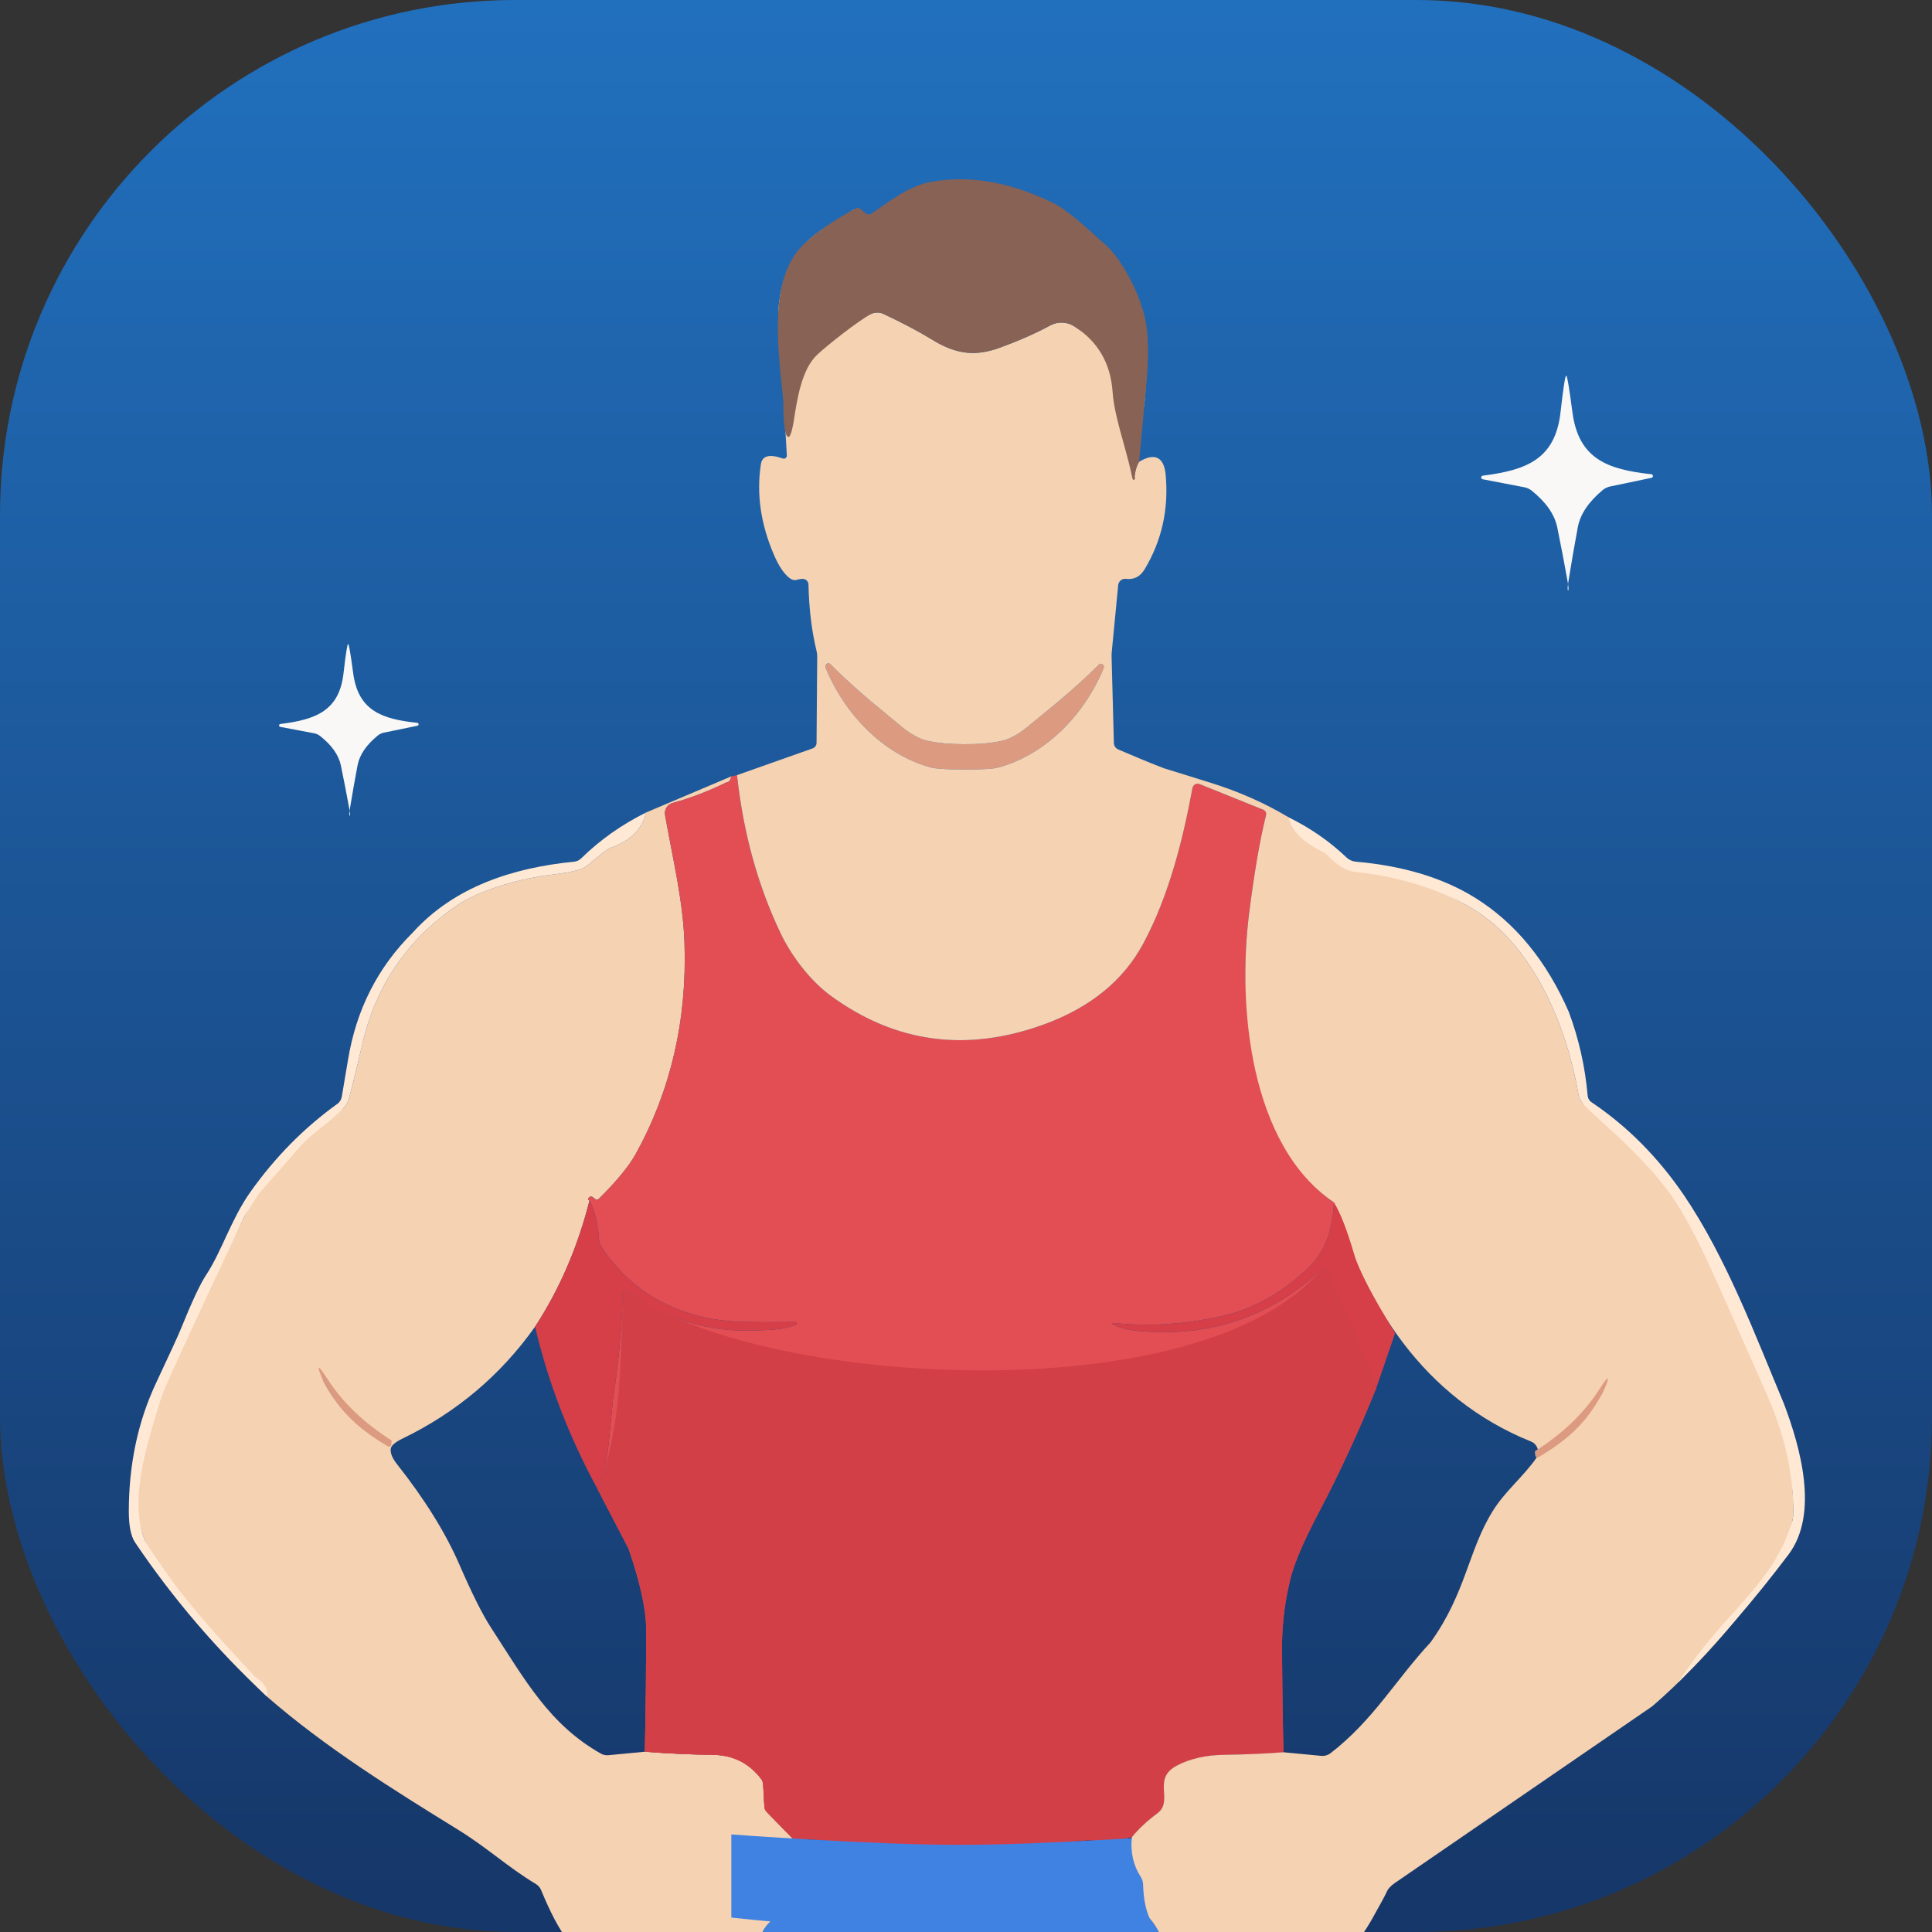
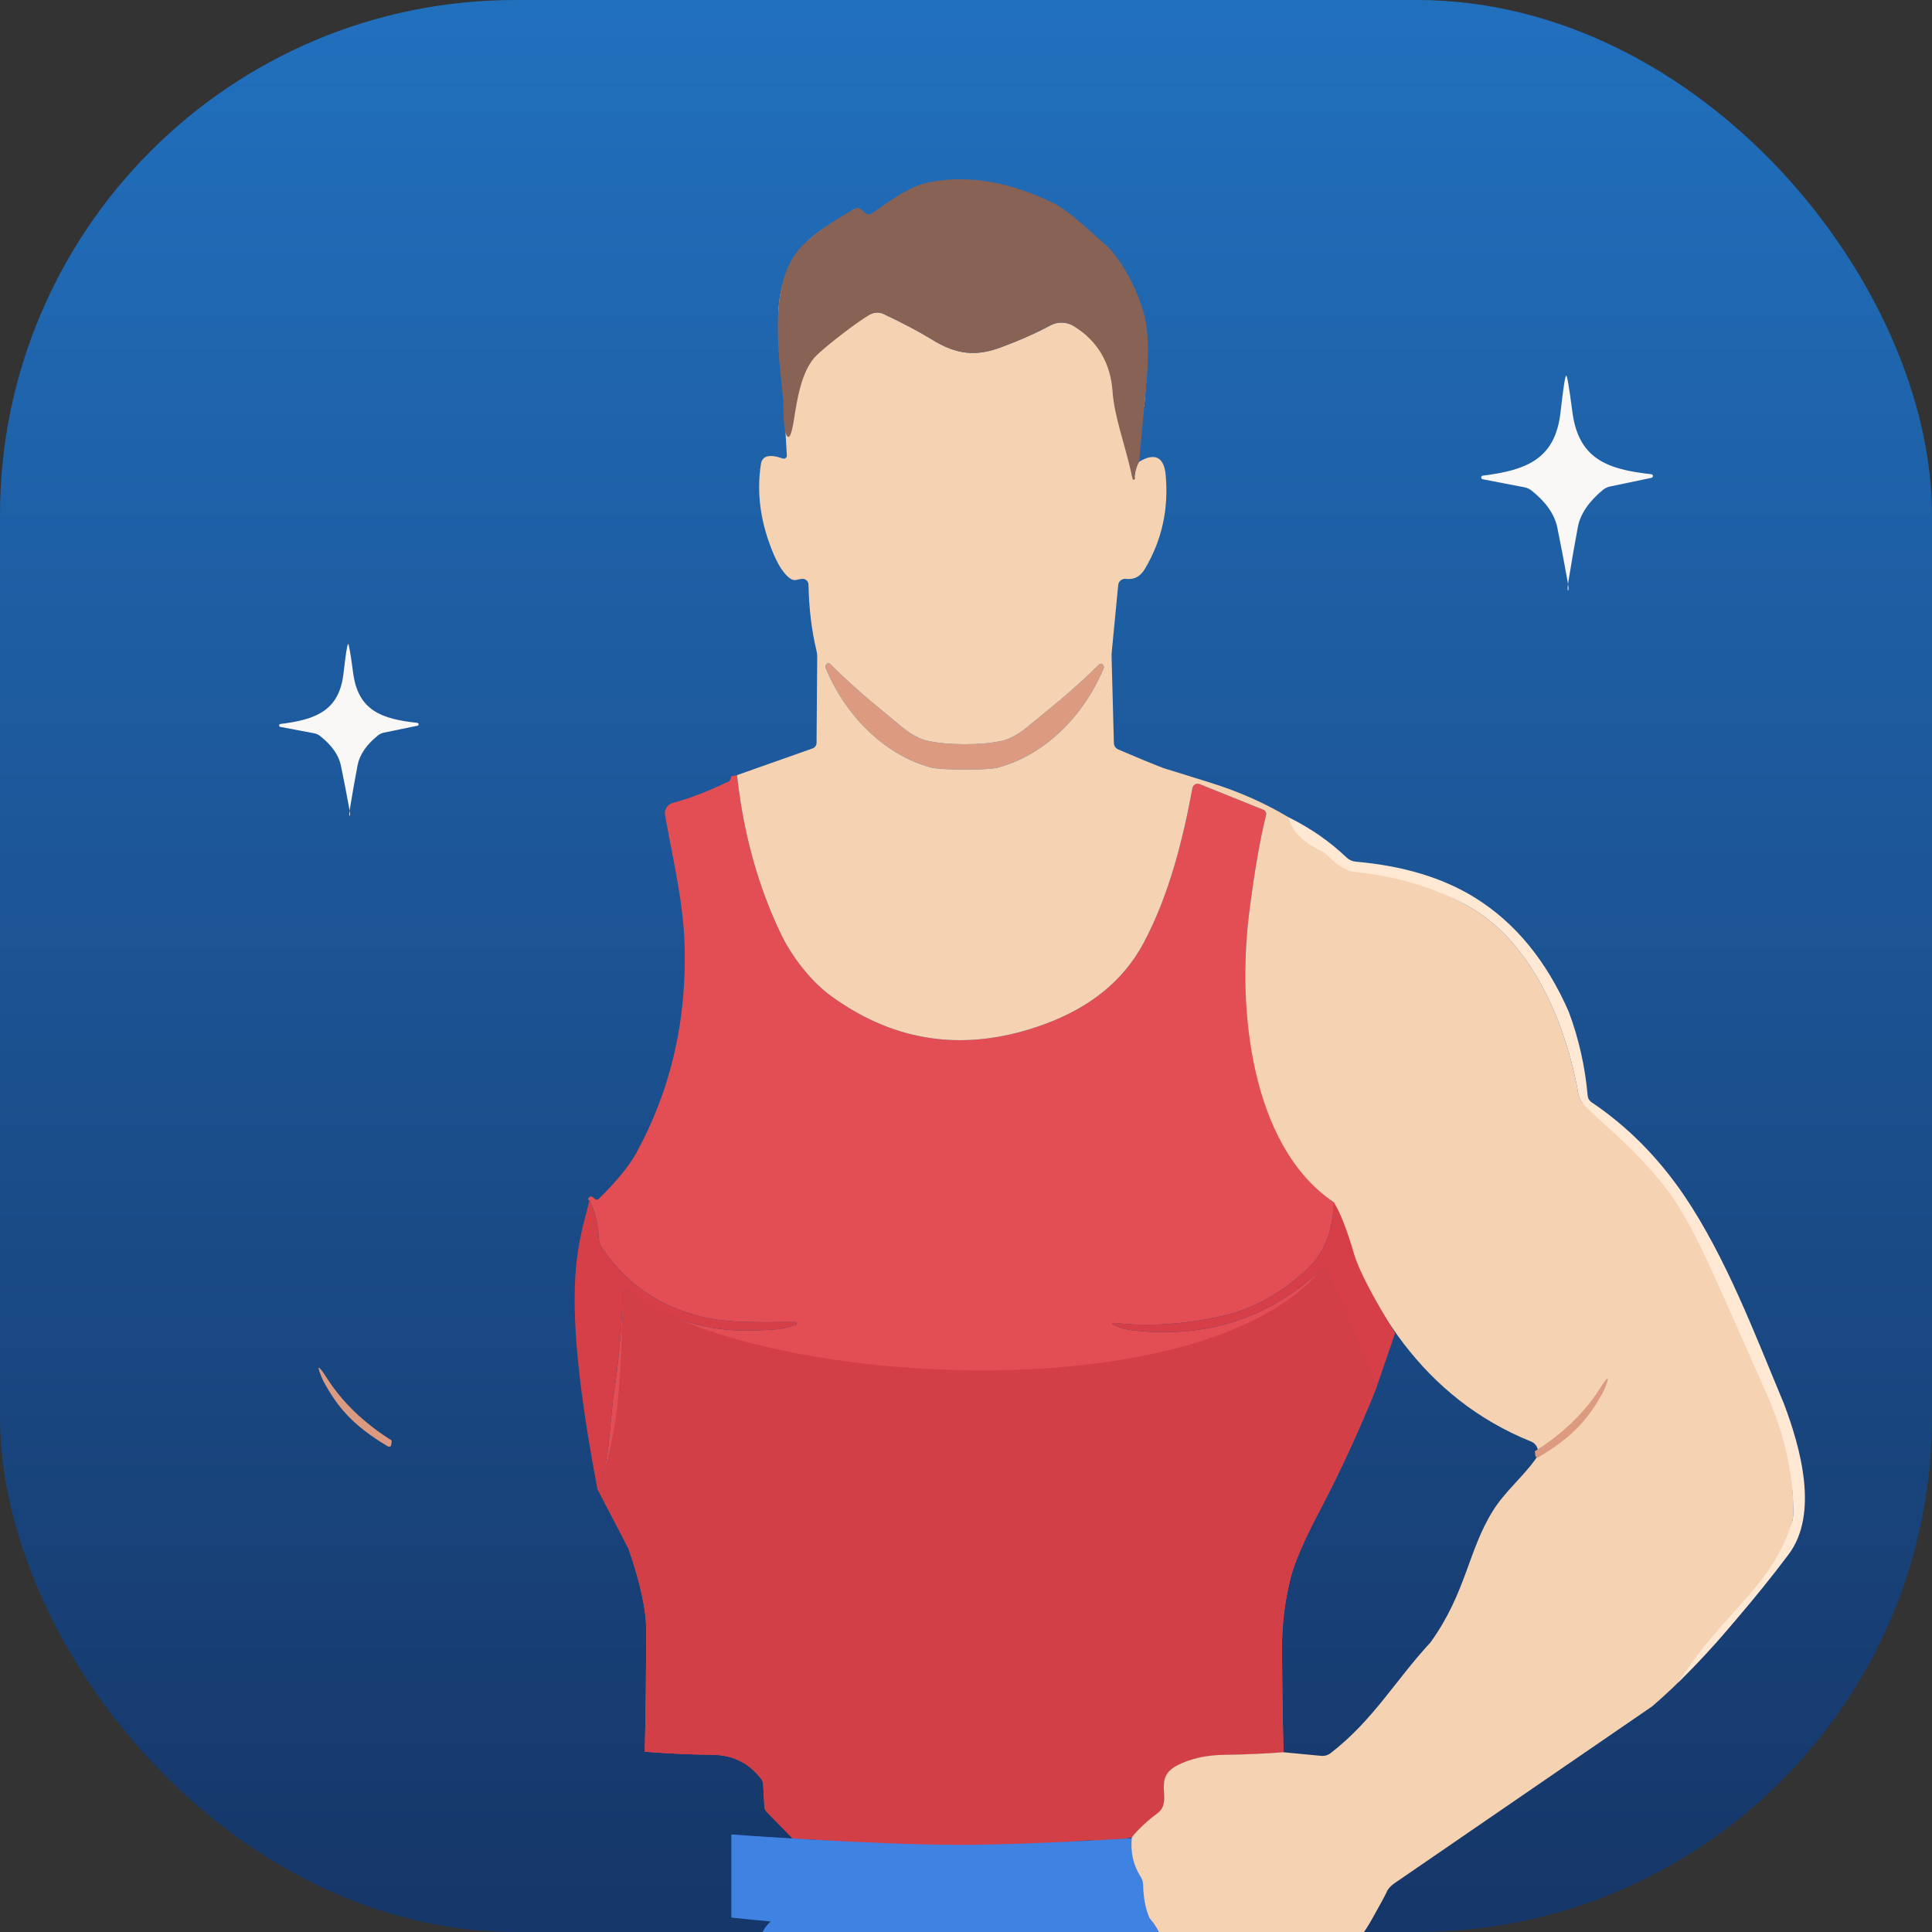
<svg xmlns="http://www.w3.org/2000/svg" width="90" height="90" viewBox="0 0 90 90" fill="none">
  <rect x="0" y="0" width="90" height="90" fill="#333333" stroke="none" />
  <g clip-path="url(#clip0_25_305)">
    <rect width="90" height="90" rx="24" fill="url(#paint0_linear_25_305)" />
    <path d="M39.386 21.777C39.383 21.777 39.379 21.775 39.375 21.773C39.372 21.771 39.369 21.768 39.367 21.764C39.364 21.761 39.363 21.757 39.362 21.753C39.361 21.749 39.361 21.745 39.362 21.741L39.365 21.719C39.408 21.454 39.564 21.219 39.8 21.065C40.035 20.911 40.331 20.85 40.621 20.897L42.547 21.206C42.838 21.252 43.099 21.402 43.275 21.622C43.45 21.842 43.525 22.115 43.483 22.38L43.477 22.401C43.475 22.409 43.471 22.415 43.465 22.42C43.458 22.424 43.451 22.426 43.443 22.425L39.386 21.777Z" fill="#DC9B81" />
    <path d="M46.246 22.407C46.236 22.408 46.226 22.405 46.218 22.399C46.21 22.393 46.205 22.384 46.203 22.374L46.2 22.361C46.182 22.227 46.199 22.089 46.25 21.956C46.3 21.823 46.384 21.697 46.496 21.586C46.608 21.474 46.746 21.379 46.901 21.306C47.057 21.233 47.228 21.183 47.405 21.16L48.985 20.949C49.161 20.925 49.339 20.929 49.508 20.958C49.678 20.988 49.836 21.044 49.973 21.122C50.11 21.2 50.224 21.3 50.308 21.415C50.392 21.53 50.444 21.659 50.461 21.793L50.465 21.805C50.465 21.81 50.464 21.816 50.463 21.82C50.461 21.825 50.458 21.83 50.455 21.834C50.452 21.838 50.447 21.841 50.443 21.844C50.438 21.846 50.433 21.847 50.428 21.848L46.246 22.407Z" fill="#DC9B81" />
    <path d="M41.503 23.242C41.907 23.302 42.252 23.234 42.273 23.09C42.295 22.946 41.984 22.782 41.58 22.722C41.176 22.662 40.831 22.73 40.81 22.874C40.788 23.017 41.099 23.182 41.503 23.242Z" fill="#DC9B81" />
    <path d="M48.769 22.687L47.73 22.72C47.606 22.724 47.508 22.828 47.511 22.953L47.512 22.978C47.516 23.103 47.621 23.201 47.745 23.197L48.784 23.164C48.909 23.16 49.007 23.056 49.003 22.931L49.002 22.906C48.999 22.782 48.894 22.683 48.769 22.687Z" fill="#DC9B81" />
    <path d="M46.747 29.685C46.758 29.685 46.769 29.689 46.776 29.697C46.785 29.704 46.789 29.714 46.79 29.725L46.793 29.744C46.794 29.793 46.767 29.843 46.714 29.889C46.661 29.936 46.584 29.978 46.486 30.014C46.389 30.05 46.273 30.079 46.145 30.099C46.017 30.119 45.88 30.131 45.742 30.132L43.969 30.15C43.689 30.152 43.42 30.115 43.222 30.046C43.024 29.976 42.912 29.881 42.911 29.78V29.762C42.911 29.756 42.911 29.751 42.913 29.745C42.915 29.74 42.918 29.735 42.921 29.731C42.925 29.726 42.929 29.723 42.935 29.72C42.94 29.718 42.945 29.716 42.951 29.716L46.747 29.685Z" fill="#DC9B81" />
    <path d="M44.931 34.668C45.6 34.67 46.173 34.619 46.649 34.515C47.349 34.365 47.891 33.831 48.487 33.35C49.579 32.47 50.482 31.672 51.195 30.957C51.209 30.943 51.227 30.932 51.246 30.926C51.265 30.92 51.286 30.919 51.306 30.922C51.326 30.925 51.345 30.933 51.361 30.945C51.377 30.957 51.391 30.973 51.4 30.991C51.426 31.04 51.43 31.085 51.412 31.128C50.544 33.237 48.759 35.145 46.503 35.753C46.268 35.818 45.744 35.85 44.928 35.848C44.113 35.846 43.589 35.813 43.354 35.75C41.101 35.133 39.322 33.219 38.46 31.107C38.442 31.064 38.447 31.018 38.475 30.969C38.485 30.951 38.498 30.936 38.514 30.924C38.531 30.912 38.549 30.904 38.569 30.9C38.589 30.897 38.61 30.899 38.629 30.905C38.648 30.911 38.666 30.922 38.68 30.936C39.389 31.653 40.289 32.454 41.38 33.338C41.972 33.821 42.514 34.356 43.211 34.509C43.687 34.615 44.261 34.668 44.931 34.668Z" fill="#DC9B81" />
-     <path d="M34.068 36.166C34.031 36.327 33.977 36.414 33.906 36.429C33.873 36.435 33.854 36.44 33.847 36.444C32.998 36.86 32.161 37.18 31.338 37.404C31.219 37.436 31.116 37.512 31.05 37.616C30.984 37.72 30.959 37.845 30.98 37.966C31.359 40.112 31.821 41.949 31.888 43.97C32.002 47.538 31.247 50.796 29.623 53.743C29.301 54.325 28.723 55.029 27.89 55.852C27.869 55.873 27.84 55.885 27.811 55.887C27.781 55.889 27.751 55.88 27.728 55.861L27.612 55.766C27.589 55.748 27.561 55.738 27.532 55.739C27.503 55.739 27.475 55.75 27.453 55.769C27.371 55.841 27.374 55.892 27.462 55.922C26.912 58.096 26.066 60.057 24.925 61.803C23.327 64.057 21.269 65.795 18.75 67.015C18.405 67.182 18.223 67.34 18.203 67.489C18.176 67.687 18.272 67.924 18.49 68.201C19.786 69.84 20.757 71.403 21.403 72.89C21.984 74.229 22.47 75.2 22.861 75.804C24.463 78.27 25.594 80.337 27.994 81.691C28.099 81.751 28.222 81.776 28.345 81.764L30.036 81.602C31.157 81.688 32.212 81.736 33.203 81.746C34.148 81.758 34.9 82.133 35.458 82.871C35.514 82.945 35.546 83.033 35.55 83.125L35.608 84.158C35.612 84.25 35.65 84.338 35.715 84.406L36.938 85.659C37.167 86.588 36.828 86.826 36.437 87.45C36.352 87.588 36.316 87.751 36.336 87.912C36.389 88.358 36.365 88.8 36.265 89.238C35.756 89.542 35.449 89.972 35.345 90.528C35.202 91.293 34.768 91.873 33.945 92.115C33.558 92.227 33.23 92.409 32.961 92.662C32.797 92.814 32.585 92.902 32.362 92.909L31.35 92.94C30.492 92.916 29.676 92.722 28.902 92.359C26.841 91.396 26.028 90.027 25.206 88.046C25.156 87.927 25.068 87.826 24.955 87.759C23.65 86.976 22.724 86.09 21.336 85.234C18.288 83.353 15.143 81.392 12.434 79.032C10.374 76.968 7.692 74.41 6.688 71.597C5.06 66.962 9.539 60.584 11.383 56.668C11.387 56.662 11.391 56.656 11.395 56.65C13.014 53.636 14.485 52.791 15.986 51.633C16.129 51.485 16.229 51.303 16.277 51.105C16.576 49.91 16.771 49.114 16.861 48.717C17.476 45.96 18.944 43.785 21.263 42.194C22.418 41.399 24.39 40.904 25.707 40.745C26.422 40.661 26.907 40.561 27.159 40.442C27.244 40.404 27.324 40.353 27.395 40.293C27.963 39.808 28.303 39.546 28.416 39.507C29.361 39.179 29.921 38.627 30.094 37.85L34.068 36.166ZM17.762 67.015L17.781 66.856C17.781 66.838 17.771 66.82 17.756 66.81C16.672 66.083 15.827 65.215 15.219 64.206C15.16 64.148 15.011 64.215 15.057 64.313C15.628 65.43 16.487 66.352 17.634 67.079C17.681 67.111 17.756 67.073 17.762 67.015Z" fill="#F5D2B2" />
    <path d="M34.334 36.108C34.627 38.81 35.31 41.279 36.382 43.514C36.868 44.526 37.742 45.694 38.729 46.409C41.733 48.588 45.028 49.027 48.615 47.727C50.785 46.94 52.336 45.678 53.267 43.939C54.466 41.702 55.12 39.045 55.548 36.713C55.554 36.677 55.569 36.642 55.59 36.612C55.612 36.582 55.639 36.558 55.672 36.54C55.704 36.522 55.74 36.511 55.776 36.509C55.813 36.507 55.85 36.513 55.884 36.527L58.852 37.722C58.9 37.742 58.939 37.778 58.962 37.824C58.985 37.87 58.99 37.923 58.978 37.972C58.682 39.167 58.415 40.726 58.177 42.649C57.71 46.458 58.272 50.005 59.861 53.29C60.426 54.458 61.185 55.365 62.138 56.011C62.09 57.329 61.696 58.343 60.959 59.052C59.734 60.228 58.386 60.981 56.914 61.311C55.174 61.7 53.491 61.805 51.864 61.626C51.86 61.625 51.855 61.624 51.85 61.625C51.845 61.625 51.841 61.627 51.837 61.629C51.832 61.631 51.828 61.634 51.825 61.638C51.822 61.642 51.82 61.646 51.819 61.651C51.817 61.655 51.817 61.66 51.817 61.665C51.818 61.67 51.819 61.674 51.821 61.678C51.824 61.683 51.827 61.687 51.83 61.69C51.834 61.693 51.838 61.695 51.843 61.696C52.122 61.841 52.421 61.932 52.739 61.968C56.138 62.366 59.062 61.438 61.512 59.184C61.534 59.163 61.56 59.148 61.589 59.14C61.618 59.132 61.649 59.131 61.678 59.137C61.708 59.144 61.735 59.157 61.758 59.176C61.782 59.196 61.8 59.22 61.811 59.248L64.116 64.649C63.293 66.687 62.405 68.61 61.454 70.418C60.753 71.746 60.309 72.773 60.124 73.499C59.849 74.583 59.714 75.695 59.721 76.834C59.729 78.425 59.751 80.023 59.788 81.627C58.93 81.692 58.014 81.732 57.04 81.746C56.182 81.756 55.443 81.923 54.823 82.247C53.634 82.871 54.701 83.892 53.909 84.476C53.445 84.818 53.05 85.187 52.727 85.582C52.076 85.723 51.424 85.771 50.77 85.726C49.47 85.636 48.22 85.591 47.019 85.591C46.812 85.534 46.628 85.537 46.469 85.601L46.46 85.475C46.458 85.442 46.443 85.411 46.418 85.388C46.394 85.366 46.362 85.353 46.329 85.353C44.776 85.357 43.226 85.333 41.679 85.28C41.129 85.261 40.626 85.417 40.169 85.747C40.179 85.745 40.19 85.742 40.2 85.738L36.938 85.659L35.715 84.405C35.65 84.338 35.612 84.25 35.608 84.158L35.55 83.125C35.546 83.033 35.514 82.945 35.459 82.871C34.9 82.133 34.148 81.758 33.203 81.746C32.212 81.736 31.157 81.688 30.036 81.602C30.081 79.687 30.102 77.786 30.1 75.901C30.1 74.997 29.832 73.76 29.296 72.19C29.286 72.158 29.273 72.126 29.256 72.096L27.829 69.357C28.106 68.703 28.279 68.015 28.348 67.293C28.481 65.916 28.55 65.209 28.556 65.172C28.815 63.517 28.967 61.867 29.012 60.22C29.012 60.197 29.019 60.176 29.031 60.157C29.043 60.138 29.06 60.123 29.081 60.113C29.101 60.103 29.123 60.099 29.146 60.101C29.168 60.103 29.189 60.112 29.207 60.125C30.968 61.444 32.951 62.061 35.156 61.978C36.015 61.947 36.412 61.947 37.057 61.724C37.074 61.719 37.088 61.708 37.097 61.693C37.106 61.679 37.109 61.661 37.106 61.644C37.103 61.627 37.094 61.612 37.081 61.601C37.067 61.59 37.05 61.585 37.033 61.586C34.865 61.586 33.508 61.69 31.79 61.07C30.221 60.503 28.972 59.522 28.043 58.126C27.951 57.99 27.899 57.832 27.893 57.67C27.864 57.025 27.721 56.442 27.462 55.922C27.374 55.892 27.371 55.84 27.453 55.769C27.475 55.75 27.503 55.739 27.532 55.739C27.561 55.738 27.59 55.748 27.612 55.766L27.728 55.861C27.751 55.88 27.781 55.889 27.811 55.887C27.84 55.885 27.869 55.873 27.89 55.852C28.723 55.028 29.301 54.325 29.623 53.742C31.247 50.796 32.002 47.538 31.888 43.97C31.821 41.949 31.359 40.112 30.98 37.966C30.959 37.845 30.984 37.72 31.05 37.616C31.116 37.512 31.219 37.436 31.338 37.404C32.161 37.18 32.998 36.86 33.848 36.444C33.854 36.44 33.873 36.435 33.906 36.429C33.977 36.414 34.031 36.327 34.068 36.166L34.334 36.108Z" fill="#E24E53" />
    <path d="M64.116 64.649L61.811 59.248C61.763 59.133 61.604 59.097 61.512 59.184C55.85 65.853 35.2 64.613 29.207 60.125C29.13 60.067 29.014 60.126 29.012 60.22C28.934 63.076 28.968 66.668 27.829 69.357L29.256 72.096C29.272 72.126 29.286 72.158 29.296 72.191C29.832 73.76 30.1 74.997 30.1 75.901C30.102 77.787 30.081 79.687 30.036 81.602C31.157 81.688 32.212 81.736 33.203 81.746C34.148 81.758 34.9 82.133 35.458 82.871C35.514 82.945 35.546 83.033 35.55 83.125L35.608 84.158C35.612 84.25 35.65 84.338 35.715 84.406L36.938 85.659C41.26 85.764 39.635 86.666 50.77 85.726C51.424 85.771 52.076 85.723 52.726 85.582C53.05 85.187 53.445 84.818 53.909 84.476C54.701 83.892 53.634 82.871 54.823 82.247C55.443 81.923 56.182 81.756 57.039 81.746C58.014 81.732 58.93 81.692 59.788 81.627C59.751 80.023 59.728 78.425 59.72 76.834C59.714 75.695 59.849 74.583 60.124 73.499C60.309 72.773 60.752 71.746 61.454 70.418C62.405 68.61 63.293 66.687 64.116 64.649Z" fill="#D33F47" />
    <path d="M34.069 85.456C34.069 85.456 40.603 85.94 44.717 85.94C48.832 85.94 55.366 85.456 55.366 85.456V89.329C55.366 89.329 48.59 90.055 44.717 90.055C40.845 90.055 34.069 89.329 34.069 89.329V85.456Z" fill="#4082E2" />
    <path d="M36.265 89.238C42.006 89.747 47.81 89.72 53.549 89.348C53.854 89.715 54.073 90.11 54.206 90.534C54.365 91.05 54.52 91.373 54.67 91.503C55.021 91.807 55.422 92.022 55.872 92.148C56.477 92.32 56.557 92.436 56.978 92.769C57.086 92.854 57.217 92.905 57.354 92.912L58.25 92.971L60.932 86.666C61.658 87.876 64.321 98.767 62.626 101.221C62.63 101.339 62.584 101.398 62.488 101.398C52.001 101.4 39.572 101.404 29.073 101.41C29.303 99.833 28.986 93.927 30.196 92.717C30.692 92.368 33.023 92.382 33.945 92.115C34.768 91.873 35.202 91.292 35.345 90.528C35.449 89.972 35.756 89.542 36.265 89.238Z" fill="#4082E2" />
-     <path d="M30.094 37.85C29.921 38.627 29.361 39.179 28.416 39.507C28.303 39.546 27.963 39.807 27.395 40.292C27.324 40.353 27.244 40.404 27.159 40.442C26.907 40.56 26.423 40.661 25.707 40.745C24.39 40.904 22.418 41.399 21.263 42.194C18.944 43.785 17.476 45.96 16.861 48.717C16.771 49.114 16.577 49.91 16.277 51.104C16.229 51.303 16.129 51.485 15.987 51.633C15.329 52.333 14.538 52.761 13.923 53.474C13.534 53.93 12.917 54.634 12.071 55.586C12.057 55.6 12.044 55.616 12.034 55.635L11.395 56.65C11.391 56.656 11.387 56.662 11.383 56.668C9.61 60.434 8.387 63.072 7.715 64.582C7.503 65.063 7.215 65.995 6.85 67.379C6.381 69.164 6.327 70.57 6.688 71.597C6.718 71.683 6.754 71.768 6.795 71.851C6.87 71.996 7.19 72.471 7.755 73.275C8.938 74.96 10.338 76.439 11.826 78.056C11.861 78.095 11.9 78.129 11.942 78.157C12.338 78.418 12.502 78.71 12.435 79.031C10.089 76.841 8.043 74.45 6.297 71.86C6.099 71.569 6 71.085 6 70.408C6.002 68.211 6.427 66.213 7.275 64.414C7.902 63.083 8.287 62.245 8.427 61.901C8.939 60.638 9.33 59.802 9.601 59.395C10.316 58.316 10.772 56.793 11.646 55.552C12.801 53.918 14.156 52.543 15.708 51.428C15.765 51.389 15.813 51.338 15.849 51.28C15.886 51.222 15.911 51.157 15.922 51.089L16.207 49.399C16.588 47.047 17.593 45.063 19.224 43.447C21.153 41.31 23.889 40.421 26.75 40.14C26.87 40.128 26.984 40.075 27.071 39.99C27.941 39.134 28.948 38.421 30.094 37.85Z" fill="#FFE9D5" />
    <path fill-rule="evenodd" clip-rule="evenodd" d="M53.139 19.103L53.304 18.916C53.453 17.162 53.492 16.04 53.42 15.551C53.069 13.096 51.091 10.776 49.034 9.526C48.575 9.249 47.877 8.993 46.94 8.759C44.757 8.214 42.165 8.441 40.588 10.131C40.567 10.153 40.542 10.17 40.514 10.181C40.486 10.191 40.455 10.195 40.425 10.191C40.396 10.188 40.367 10.177 40.342 10.16C40.317 10.143 40.297 10.121 40.282 10.094C40.221 9.984 40.113 9.881 39.958 9.786C39.914 9.758 39.861 9.748 39.81 9.755C39.758 9.763 39.711 9.789 39.677 9.828C39.644 9.865 39.256 10.107 38.512 10.553C37.135 11.378 36.386 12.66 36.265 14.398L36.654 21.218C36.655 21.241 36.651 21.264 36.641 21.285C36.631 21.306 36.616 21.324 36.598 21.338C36.58 21.352 36.558 21.361 36.535 21.365C36.512 21.368 36.489 21.366 36.467 21.359C35.848 21.141 35.507 21.227 35.446 21.619C35.232 23 35.435 24.41 36.054 25.849C36.273 26.359 36.51 26.715 36.767 26.919C36.883 27.011 37 27.041 37.118 27.011C37.298 26.964 37.419 26.954 37.482 26.98C37.534 27 37.58 27.035 37.612 27.08C37.644 27.125 37.661 27.179 37.662 27.234C37.687 28.361 37.811 29.387 38.035 30.312C38.058 30.401 38.069 30.492 38.069 30.581L38.038 34.607C38.037 34.664 38.019 34.719 37.986 34.764C37.954 34.81 37.908 34.845 37.855 34.864L34.334 36.108C34.627 38.81 35.31 41.279 36.382 43.514C36.868 44.526 37.742 45.694 38.729 46.409C41.733 48.588 45.028 49.027 48.615 47.727C50.785 46.94 52.336 45.678 53.267 43.939C54.466 41.702 55.12 39.045 55.548 36.713C55.554 36.677 55.569 36.642 55.59 36.612C55.611 36.583 55.639 36.558 55.672 36.54C55.704 36.522 55.739 36.511 55.776 36.509C55.813 36.507 55.85 36.513 55.884 36.527L58.852 37.722C58.9 37.742 58.939 37.778 58.962 37.824C58.985 37.87 58.99 37.923 58.977 37.972C58.682 39.167 58.415 40.726 58.177 42.649C57.66 46.865 58.208 53.349 62.138 56.011C63.601 60.736 66.278 65.118 71.33 67.156C71.634 67.278 71.745 67.668 71.559 67.932C70.948 68.805 70.097 69.481 69.539 70.389C68.38 72.252 68.301 74.196 66.638 76.51C65.027 78.238 63.978 80.131 61.982 81.67C61.861 81.764 61.707 81.809 61.551 81.795L59.788 81.627C58.93 81.692 58.014 81.732 57.039 81.746C56.182 81.756 55.443 81.923 54.823 82.247C54.17 82.59 54.198 83.052 54.224 83.496C54.245 83.861 54.266 84.213 53.909 84.476C53.445 84.818 53.05 85.187 52.726 85.582C52.653 86.275 52.791 86.891 53.139 87.429C53.207 87.535 53.245 87.657 53.249 87.783C53.267 88.423 53.367 88.945 53.549 89.348C53.854 89.715 54.073 90.111 54.206 90.534C54.365 91.05 54.52 91.373 54.67 91.503C55.021 91.807 55.421 92.022 55.872 92.148C56.392 92.296 56.524 92.402 56.819 92.641C56.867 92.68 56.919 92.722 56.978 92.769C57.086 92.854 57.217 92.905 57.354 92.913L58.25 92.971C60.791 92.787 62.681 91.593 63.92 89.388C64.326 88.665 64.551 88.248 64.596 88.138C64.651 87.998 64.782 87.852 64.966 87.725L76.967 79.487C79.327 77.464 83.05 73.33 83.49 70.864C83.516 70.772 83.531 70.678 83.533 70.583C83.615 65.644 80.975 59.648 77.664 55.095C76.523 53.627 75.622 52.529 73.718 51.386C73.619 51.261 73.553 51.114 73.525 50.958C72.975 47.757 71.391 43.897 68.411 42.221C66.886 41.364 65.175 40.68 63.173 40.468C62.241 40.373 61.453 39.327 60.029 38.073C58.914 37.407 57.704 36.871 56.398 36.465C54.963 36.019 54.233 35.792 54.209 35.784C53.63 35.562 52.923 35.27 52.087 34.91C52.03 34.884 51.98 34.843 51.945 34.791C51.91 34.739 51.891 34.678 51.889 34.616L51.782 30.593C51.78 30.514 51.783 30.435 51.791 30.358L52.09 27.255C52.095 27.212 52.108 27.17 52.128 27.132C52.149 27.094 52.177 27.06 52.211 27.033C52.245 27.006 52.284 26.986 52.326 26.974C52.367 26.963 52.411 26.959 52.454 26.965C52.829 27.012 53.121 26.86 53.328 26.509C54.125 25.175 54.449 23.71 54.301 22.117C54.224 21.27 53.775 21.081 53.066 21.512C52.968 21.65 52.898 21.863 52.858 22.15C52.824 22.359 52.759 22.263 52.704 22.048C52.877 21.134 52.733 20.196 52.598 19.322C52.537 18.924 52.477 18.539 52.451 18.176C52.358 16.843 51.136 15.895 50.033 15.196C49.868 15.092 49.679 15.034 49.485 15.028C49.29 15.021 49.097 15.067 48.927 15.159C48.266 15.518 47.49 15.861 46.597 16.19C45.466 16.605 44.565 16.529 43.409 15.814C42.812 15.447 42.061 15.05 41.156 14.624C41.057 14.578 40.948 14.555 40.838 14.56C40.729 14.565 40.622 14.597 40.527 14.652C38.667 14.398 37.699 15.756 36.947 18.598C36.955 18.077 36.934 16.804 36.883 14.78C36.855 13.64 37.14 12.228 38.136 11.47C38.195 11.425 38.259 11.387 38.326 11.357C38.933 11.076 39.299 10.852 39.423 10.687C39.439 10.666 39.46 10.648 39.485 10.636C39.509 10.624 39.536 10.617 39.564 10.617H40.404C40.45 10.617 40.496 10.603 40.536 10.577L41.896 9.642C41.906 9.636 41.917 9.631 41.93 9.627C42.557 9.376 42.933 9.237 43.058 9.211C45.085 8.807 47.007 9.05 48.823 9.938C48.914 9.983 48.997 10.04 49.07 10.107C49.537 10.537 50.147 11.076 50.901 11.724C51.213 11.991 51.704 12.665 52.375 13.747C52.47 13.901 52.543 14.068 52.592 14.242C52.987 15.681 53.095 17.27 52.916 19.008C52.914 19.035 52.921 19.061 52.935 19.084C52.949 19.106 52.969 19.124 52.994 19.135C53.018 19.145 53.045 19.148 53.072 19.142C53.097 19.136 53.121 19.122 53.139 19.103ZM46.503 35.753C46.268 35.818 45.744 35.85 44.928 35.848C44.113 35.846 43.589 35.813 43.354 35.75C41.101 35.133 39.322 33.219 38.46 31.107C38.442 31.064 38.447 31.018 38.475 30.969C38.485 30.951 38.498 30.936 38.514 30.924C38.531 30.912 38.549 30.904 38.569 30.9C38.589 30.897 38.61 30.899 38.629 30.905C38.648 30.911 38.666 30.922 38.68 30.936C39.389 31.653 40.289 32.454 41.379 33.338C41.473 33.414 41.565 33.491 41.656 33.568C42.146 33.98 42.623 34.38 43.211 34.509C43.687 34.615 44.261 34.668 44.931 34.668C45.6 34.67 46.172 34.619 46.649 34.515C47.235 34.39 47.71 33.995 48.198 33.588C48.294 33.509 48.389 33.429 48.486 33.351C49.579 32.47 50.482 31.672 51.195 30.957C51.209 30.943 51.227 30.932 51.246 30.926C51.265 30.92 51.286 30.919 51.306 30.922C51.326 30.925 51.345 30.933 51.361 30.945C51.377 30.957 51.391 30.973 51.4 30.991C51.426 31.04 51.43 31.085 51.412 31.128C50.544 33.237 48.759 35.145 46.503 35.753Z" fill="#F5D2B2" />
    <path d="M73.079 47.134C73.547 48.389 73.841 49.69 73.959 51.037C73.964 51.099 73.983 51.16 74.015 51.214C74.046 51.267 74.09 51.314 74.143 51.349C75.803 52.464 77.238 53.908 78.447 55.681C80.417 58.589 81.763 62.191 83.111 65.413C83.862 67.413 84.751 70.514 83.313 72.42C81.736 74.513 80.023 76.499 78.174 78.377C80.32 75.045 82.578 73.902 83.49 70.864C83.517 70.772 83.531 70.678 83.533 70.583C83.564 68.749 83.153 66.868 82.301 64.94C80.775 61.481 79.831 59.369 79.471 58.603C78.776 57.134 78.151 56.044 77.597 55.335C76.914 54.457 76.054 53.551 75.017 52.618C74.269 51.947 73.836 51.537 73.718 51.386C73.619 51.261 73.553 51.114 73.525 50.958C72.975 47.757 71.391 43.897 68.411 42.221C66.887 41.364 65.124 40.829 63.123 40.617C62.725 40.576 62.3 40.321 61.845 39.852C61.768 39.776 61.679 39.712 61.582 39.663C60.671 39.215 60.154 38.685 60.029 38.073C61.048 38.577 61.947 39.2 62.725 39.944C62.842 40.057 62.994 40.126 63.156 40.14C65.374 40.333 67.229 40.896 68.723 41.827C70.588 42.989 72.04 44.758 73.079 47.134Z" fill="#FFE9D5" />
-     <path d="M27.829 69.357C26.506 66.922 25.538 64.404 24.925 61.803C26.066 60.057 26.912 58.096 27.462 55.922C27.721 56.442 27.864 57.025 27.893 57.671C27.899 57.832 27.951 57.99 28.043 58.126C28.972 59.522 30.221 60.503 31.79 61.07C33.508 61.69 34.866 61.586 37.033 61.586C37.05 61.585 37.067 61.591 37.081 61.601C37.094 61.612 37.103 61.627 37.106 61.644C37.109 61.661 37.106 61.679 37.097 61.694C37.088 61.708 37.074 61.719 37.057 61.724C36.412 61.947 36.015 61.947 35.156 61.978C32.951 62.061 30.968 61.444 29.207 60.125C29.189 60.112 29.168 60.103 29.146 60.101C29.123 60.099 29.101 60.103 29.081 60.113C29.061 60.123 29.043 60.138 29.031 60.157C29.019 60.176 29.012 60.198 29.012 60.22C28.967 61.867 28.815 63.517 28.556 65.172C28.55 65.209 28.481 65.916 28.348 67.293C28.279 68.015 28.106 68.703 27.829 69.357Z" fill="#D63F48" />
+     <path d="M27.829 69.357C26.066 60.057 26.912 58.096 27.462 55.922C27.721 56.442 27.864 57.025 27.893 57.671C27.899 57.832 27.951 57.99 28.043 58.126C28.972 59.522 30.221 60.503 31.79 61.07C33.508 61.69 34.866 61.586 37.033 61.586C37.05 61.585 37.067 61.591 37.081 61.601C37.094 61.612 37.103 61.627 37.106 61.644C37.109 61.661 37.106 61.679 37.097 61.694C37.088 61.708 37.074 61.719 37.057 61.724C36.412 61.947 36.015 61.947 35.156 61.978C32.951 62.061 30.968 61.444 29.207 60.125C29.189 60.112 29.168 60.103 29.146 60.101C29.123 60.099 29.101 60.103 29.081 60.113C29.061 60.123 29.043 60.138 29.031 60.157C29.019 60.176 29.012 60.198 29.012 60.22C28.967 61.867 28.815 63.517 28.556 65.172C28.55 65.209 28.481 65.916 28.348 67.293C28.279 68.015 28.106 68.703 27.829 69.357Z" fill="#D63F48" />
    <path d="M62.138 56.011C62.434 56.483 62.747 57.284 63.077 58.413C63.295 59.157 63.933 60.387 64.99 62.103L64.116 64.649L61.811 59.248C61.8 59.22 61.781 59.196 61.758 59.176C61.735 59.157 61.708 59.144 61.678 59.137C61.649 59.131 61.618 59.132 61.589 59.14C61.56 59.148 61.534 59.163 61.512 59.184C59.062 61.438 56.138 62.366 52.739 61.968C52.421 61.932 52.122 61.841 51.843 61.696C51.838 61.695 51.834 61.693 51.83 61.69C51.827 61.687 51.824 61.683 51.821 61.679C51.819 61.674 51.818 61.67 51.817 61.665C51.817 61.66 51.817 61.655 51.819 61.651C51.82 61.646 51.822 61.642 51.825 61.638C51.828 61.634 51.832 61.631 51.836 61.629C51.841 61.627 51.845 61.625 51.85 61.625C51.855 61.624 51.86 61.625 51.864 61.626C53.491 61.805 55.174 61.7 56.914 61.311C58.386 60.981 59.734 60.228 60.958 59.052C61.696 58.343 62.089 57.329 62.138 56.011Z" fill="#D63F48" />
    <path d="M18.075 67.382C16.438 66.408 15.727 65.561 15.059 64.329C14.736 63.602 14.765 63.472 15.232 64.203C15.943 65.317 16.949 66.282 18.218 67.085C18.236 67.095 18.247 67.115 18.247 67.135L18.225 67.311C18.218 67.375 18.13 67.416 18.075 67.382Z" fill="#DC9B81" />
    <path d="M53.304 18.916L53.066 21.512C52.968 21.65 52.899 21.863 52.858 22.15C52.85 22.198 52.894 22.298 52.858 22.33C52.746 22.43 52.742 22.197 52.704 22.048C52.372 20.591 51.911 19.403 51.828 18.244C51.734 16.911 51.136 15.895 50.033 15.196C49.868 15.092 49.679 15.034 49.485 15.028C49.29 15.021 49.098 15.067 48.927 15.159C48.267 15.518 47.49 15.861 46.597 16.19C45.467 16.605 44.565 16.529 43.409 15.814C42.812 15.447 42.061 15.05 41.156 14.624C41.057 14.577 40.948 14.555 40.838 14.56C40.729 14.565 40.622 14.597 40.527 14.652C39.921 15.002 38.606 16.022 38.068 16.525C37.328 17.213 37.123 18.665 36.973 19.628C36.954 19.746 36.852 20.354 36.731 20.354C36.489 20.354 36.483 19.031 36.489 18.66C36.247 16.24 35.696 12.681 37.699 11.157C38.183 10.673 39.429 9.93 39.877 9.705C40.105 9.591 40.221 9.987 40.472 9.987C40.518 9.987 40.563 9.973 40.603 9.947C41.408 9.394 42.29 8.703 43.265 8.495C45.293 8.092 47.258 8.575 49.074 9.463C49.843 9.84 50.85 10.846 51.494 11.399C52.18 11.987 52.941 13.417 53.188 14.304C53.672 15.514 53.43 17.692 53.304 18.916Z" fill="#886254" />
    <path d="M71.672 67.882C73.308 66.908 74.02 66.061 74.688 64.829C75.011 64.102 74.982 63.972 74.515 64.703C73.804 65.817 72.797 66.782 71.529 67.585C71.511 67.595 71.5 67.615 71.5 67.635L71.522 67.811C71.529 67.875 71.616 67.916 71.672 67.882Z" fill="#DC9B81" />
    <path d="M72.96 17.5C73.005 17.5 73.101 18.064 73.248 19.193C73.532 21.372 74.869 21.87 76.926 22.091C76.946 22.095 76.964 22.104 76.978 22.119C76.991 22.134 76.999 22.152 77 22.172C77.001 22.192 76.995 22.211 76.983 22.227C76.971 22.242 76.954 22.254 76.934 22.259L75.001 22.663C74.883 22.689 74.772 22.741 74.677 22.815C74.007 23.368 73.615 23.95 73.5 24.562C73.346 25.39 73.201 26.22 73.068 27.052C73.02 27.351 73.013 27.5 73.048 27.5C73.083 27.5 73.073 27.352 73.02 27.056C72.871 26.224 72.712 25.395 72.544 24.57C72.418 23.96 72.016 23.385 71.335 22.842C71.238 22.77 71.126 22.721 71.007 22.698L69.066 22.325C69.046 22.32 69.029 22.309 69.017 22.293C69.005 22.277 68.999 22.258 69 22.238C69.001 22.218 69.009 22.2 69.022 22.185C69.036 22.171 69.054 22.161 69.074 22.158C71.127 21.901 72.452 21.379 72.696 19.2C72.824 18.067 72.912 17.5 72.96 17.5Z" fill="#F9F8F7" />
    <path d="M16.218 30C16.254 30 16.332 30.451 16.452 31.354C16.683 33.097 17.769 33.496 19.44 33.673C19.456 33.676 19.471 33.684 19.482 33.695C19.493 33.707 19.499 33.722 19.5 33.738C19.501 33.753 19.496 33.769 19.486 33.781C19.476 33.794 19.462 33.803 19.447 33.807L17.876 34.131C17.78 34.151 17.689 34.193 17.613 34.252C17.068 34.694 16.75 35.16 16.657 35.65C16.531 36.312 16.414 36.976 16.305 37.642C16.266 37.881 16.261 38 16.289 38C16.317 38 16.31 37.882 16.266 37.645C16.145 36.979 16.016 36.316 15.879 35.656C15.777 35.168 15.45 34.708 14.897 34.274C14.819 34.216 14.727 34.177 14.631 34.159L13.053 33.86C13.038 33.856 13.024 33.847 13.014 33.834C13.004 33.822 12.999 33.806 13 33.791C13.001 33.775 13.007 33.76 13.018 33.748C13.029 33.736 13.044 33.729 13.06 33.726C14.728 33.521 15.805 33.103 16.003 31.36C16.107 30.453 16.178 30 16.218 30Z" fill="#F9F8F7" />
  </g>
  <defs>
    <linearGradient id="paint0_linear_25_305" x1="45" y1="88.381" x2="45" y2="0" gradientUnits="userSpaceOnUse">
      <stop stop-color="#163769" />
      <stop offset="1" stop-color="#2170BE" />
    </linearGradient>
    <clipPath id="clip0_25_305">
      <rect width="90" height="90" rx="24" fill="white" />
    </clipPath>
  </defs>
</svg>